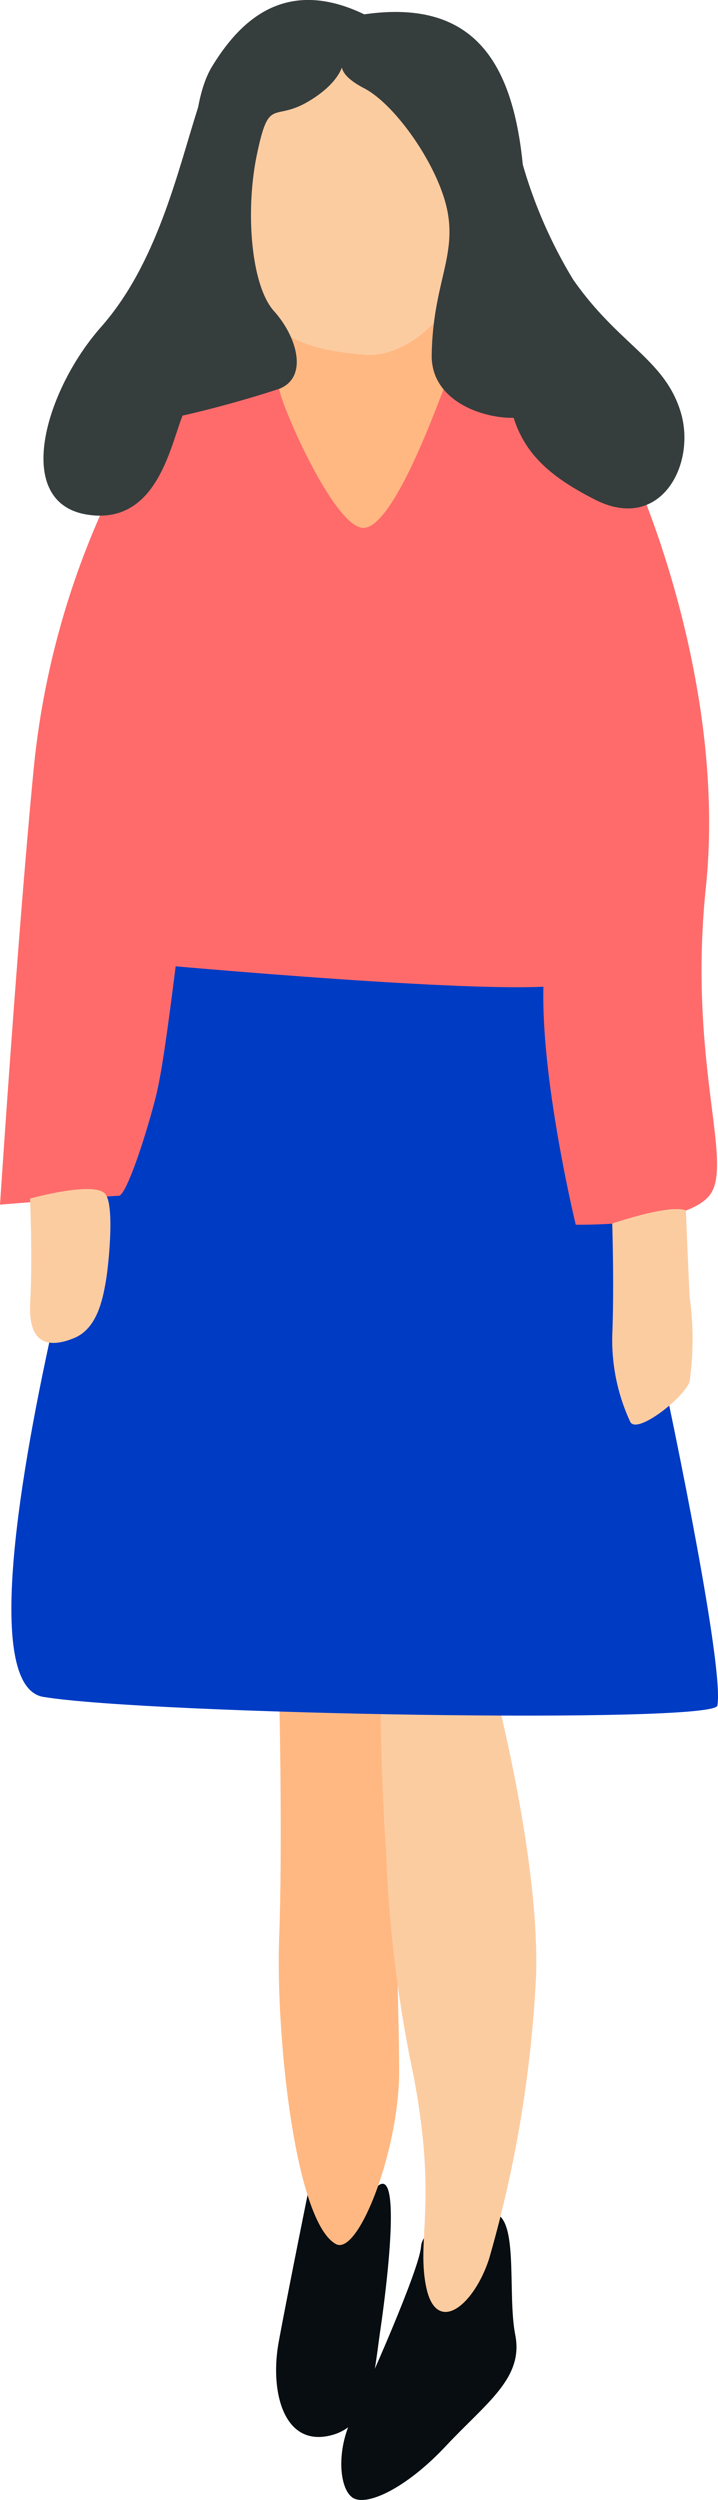
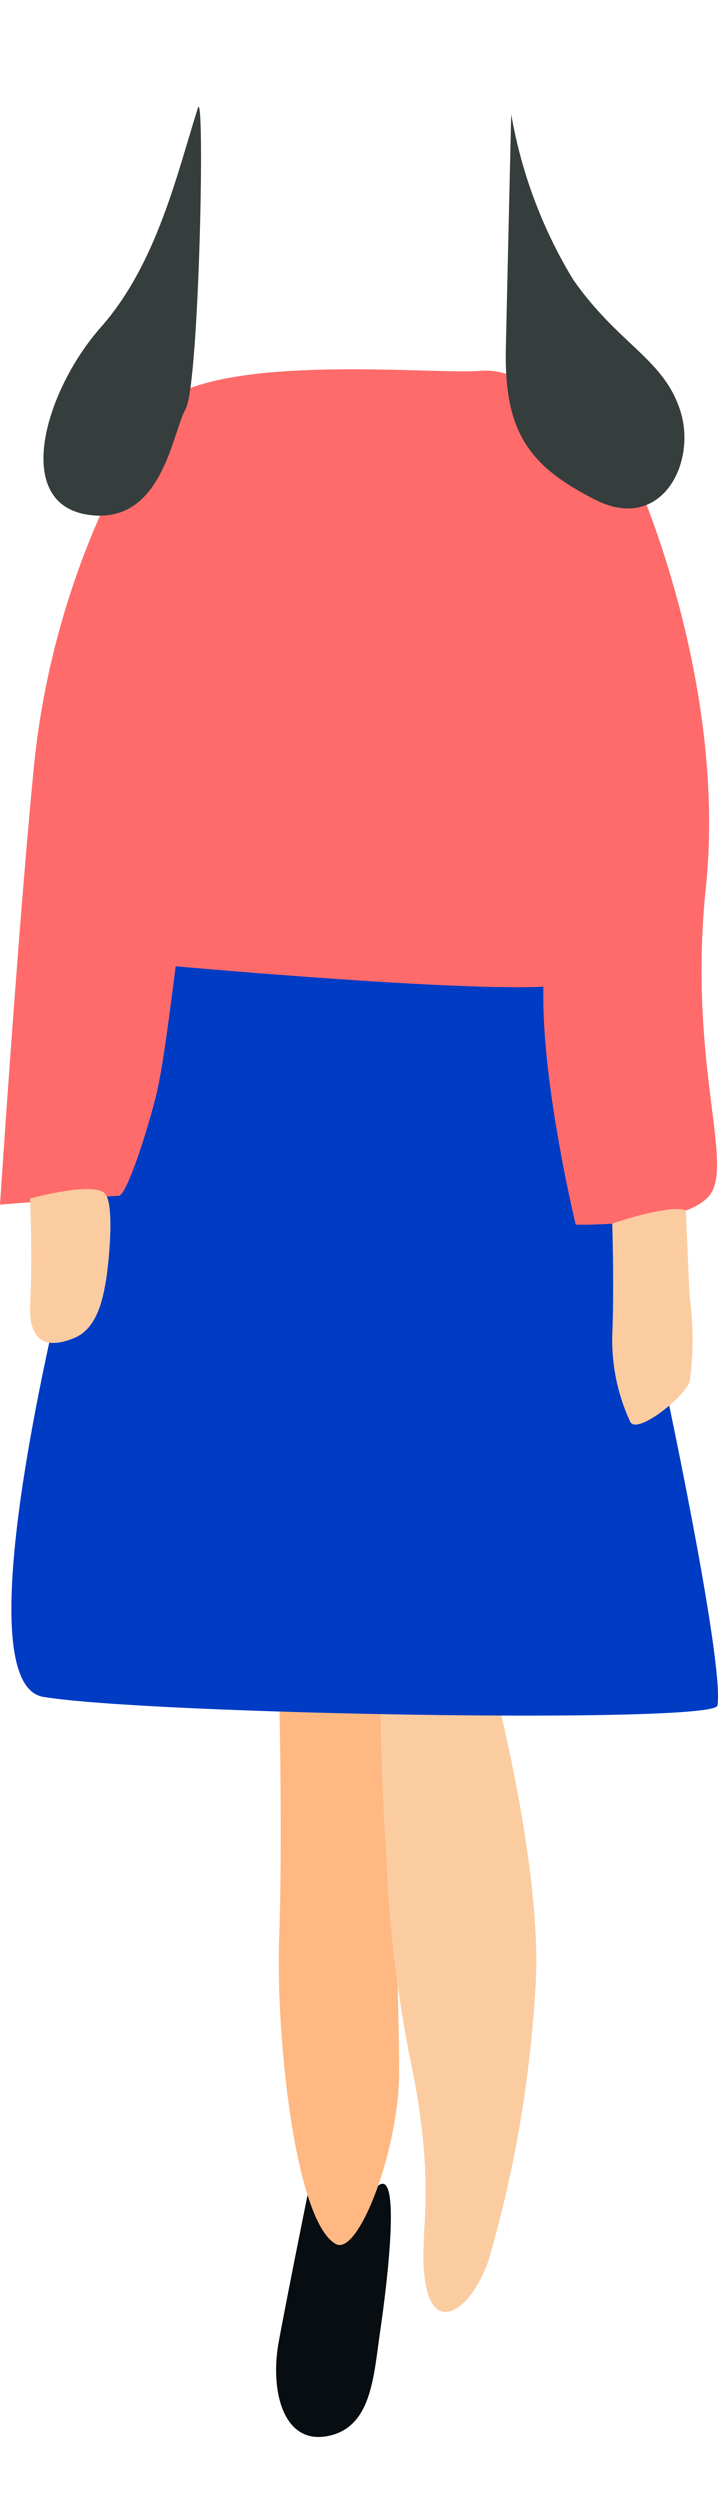
<svg xmlns="http://www.w3.org/2000/svg" width="32.555" height="113.315" viewBox="0 0 32.555 113.315">
  <g transform="translate(-207.868 -146.604)">
    <path d="M213.992,158.5c1.039-.813.4,4.451.092,6.555s-.386,4.426-2.406,4.8-2.6-2.1-2.2-4.275,1.341-6.824,1.341-6.824A3.254,3.254,0,0,0,213.992,158.5Z" transform="translate(11.028 87.172)" fill="#070d10" />
    <path d="M211.958,180.731c1.031.578,2.892-4.317,2.875-7.872s-.193-5.474,0-8.928a37,37,0,0,0-.855-8.173h-4.585s.159,6.748,0,11.1S210.1,179.683,211.958,180.731Z" transform="translate(11.133 67.586)" fill="#ffb882" />
-     <path d="M216.448,158.571c1.391-.1.771,3.58,1.157,5.541s-1.316,3.076-3.144,5.03-3.646,2.775-4.25,2.33-.712-2.179,0-3.6,3.043-6.731,3.119-7.754S215.366,158.646,216.448,158.571Z" transform="translate(13.626 88.33)" fill="#070d10" />
    <path d="M215.173,155.759c.134.6,2,7.871,1.811,12.9a56.043,56.043,0,0,1-2.129,12.75c-.713,2.171-2.4,3.454-2.85,1.274s.52-3.823-.578-9.6a58.884,58.884,0,0,1-1.232-9.976c-.252-3.529-.268-7.352-.268-7.352Z" transform="translate(15.187 67.586)" fill="#fccca1" />
    <path d="M239.943,186.379c-.168.838-25.693.4-30.555-.394s3.932-31.109,4.971-33.213,17.713-.8,18.744.905S240.454,183.68,239.943,186.379Z" transform="translate(0.451 37.536)" fill="#003bc4" />
    <path d="M228.364,176.476c1.869-.453,3.11-5.105,1.45-9.2s3.521-12.8,1.35-14.5-4.46-4.3-6.732-4.1-14.091-1.1-15.123,2.5-.93,6.3,0,13.5.31,10.9.31,10.9S225.883,177.071,228.364,176.476Z" transform="translate(5.189 14.737)" fill="#ff6b6b" />
-     <path d="M217.048,155.943c-.469,1.2-2.28,6.153-3.588,6.3s-3.772-5.524-3.873-6.3-1.241-7.653,2.49-8.173S218.741,151.643,217.048,155.943Z" transform="translate(10.939 8.286)" fill="#ffb882" />
-     <path d="M214.488,160.288c-1.911-.168-4.921-.5-5.181-3.705s-.26-9.5,4.191-9.649,5.851,3.823,5.8,7.62C219.258,158.234,216.349,160.447,214.488,160.288Z" transform="translate(9.953 2.399)" fill="#fccca1" />
-     <path d="M225.361,164.908c.587,1.149-4.761.922-4.711-2.213s1.09-4.393.729-6.438-2.347-4.9-3.789-5.65-.93-1.274-.93-1.274,0,.922-1.6,1.869-1.777-.251-2.33,2.381c-.537,2.54-.285,5.952.771,7.125s1.559,3,.235,3.521a50.756,50.756,0,0,1-4.946,1.341s.629-.21.83-5.214-.059-8.9,1.081-10.755,3.169-4.141,6.891-2.347c4.954-.713,6.732,2.154,7.192,6.849S224.33,162.854,225.361,164.908Z" transform="translate(6.792 0)" fill="#363d3d" />
-     <path d="M214.658,149.1c1.45,3.1,4.351,11.3,3.521,19.306s1.325,12.6.143,14-6.044,1.3-6.044,1.3-1.97-8.1-1.35-12.2a65.282,65.282,0,0,0,.721-11.6C211.548,156.4,214.658,149.1,214.658,149.1Z" transform="translate(21.695 18.409)" fill="#ff6b6b" />
+     <path d="M214.658,149.1c1.45,3.1,4.351,11.3,3.521,19.306s1.325,12.6.143,14-6.044,1.3-6.044,1.3-1.97-8.1-1.35-12.2a65.282,65.282,0,0,0,.721-11.6C211.548,156.4,214.658,149.1,214.658,149.1" transform="translate(21.695 18.409)" fill="#ff6b6b" />
    <path d="M214.5,148.907s2.691,15.206,2.071,19.1-1.14,9.406-1.66,11.4-1.341,4.4-1.66,4.4-5.382.4-5.382.4.83-12.7,1.551-20A37.552,37.552,0,0,1,214.5,148.907Z" transform="translate(0 16.999)" fill="#ff6b6b" />
    <path d="M214.516,153.2s.084,2.138.168,3.9a13.987,13.987,0,0,1,0,3.864c-.277.754-2.439,2.439-2.7,1.8a8.785,8.785,0,0,1-.8-4.091c.076-2.171-.008-4.879-.008-4.879S213.77,152.9,214.516,153.2Z" transform="translate(24.452 48.27)" fill="#fccca1" />
    <path d="M211.458,153.271c.419.562.134,3.286,0,4.024s-.386,2.062-1.417,2.49-2.113.411-2-1.6-.008-4.719-.008-4.719S210.989,152.642,211.458,153.271Z" transform="translate(1.196 47.466)" fill="#fccca1" />
    <path d="M210.851,147.222a21.5,21.5,0,0,0,2.808,7.494c2.062,2.959,4.133,3.6,4.87,5.985s-.905,5.508-3.881,3.99-4.124-3.035-4.04-6.866S210.851,147.222,210.851,147.222Z" transform="translate(20.196 4.559)" fill="#363d3d" />
    <path d="M215.105,147.24c.335-1.048.067,12.557-.553,13.639s-1.056,5.323-4.46,4.787-1.92-5.625.62-8.5S214.175,150.165,215.105,147.24Z" transform="translate(1.733 4.265)" fill="#363d3d" />
  </g>
</svg>